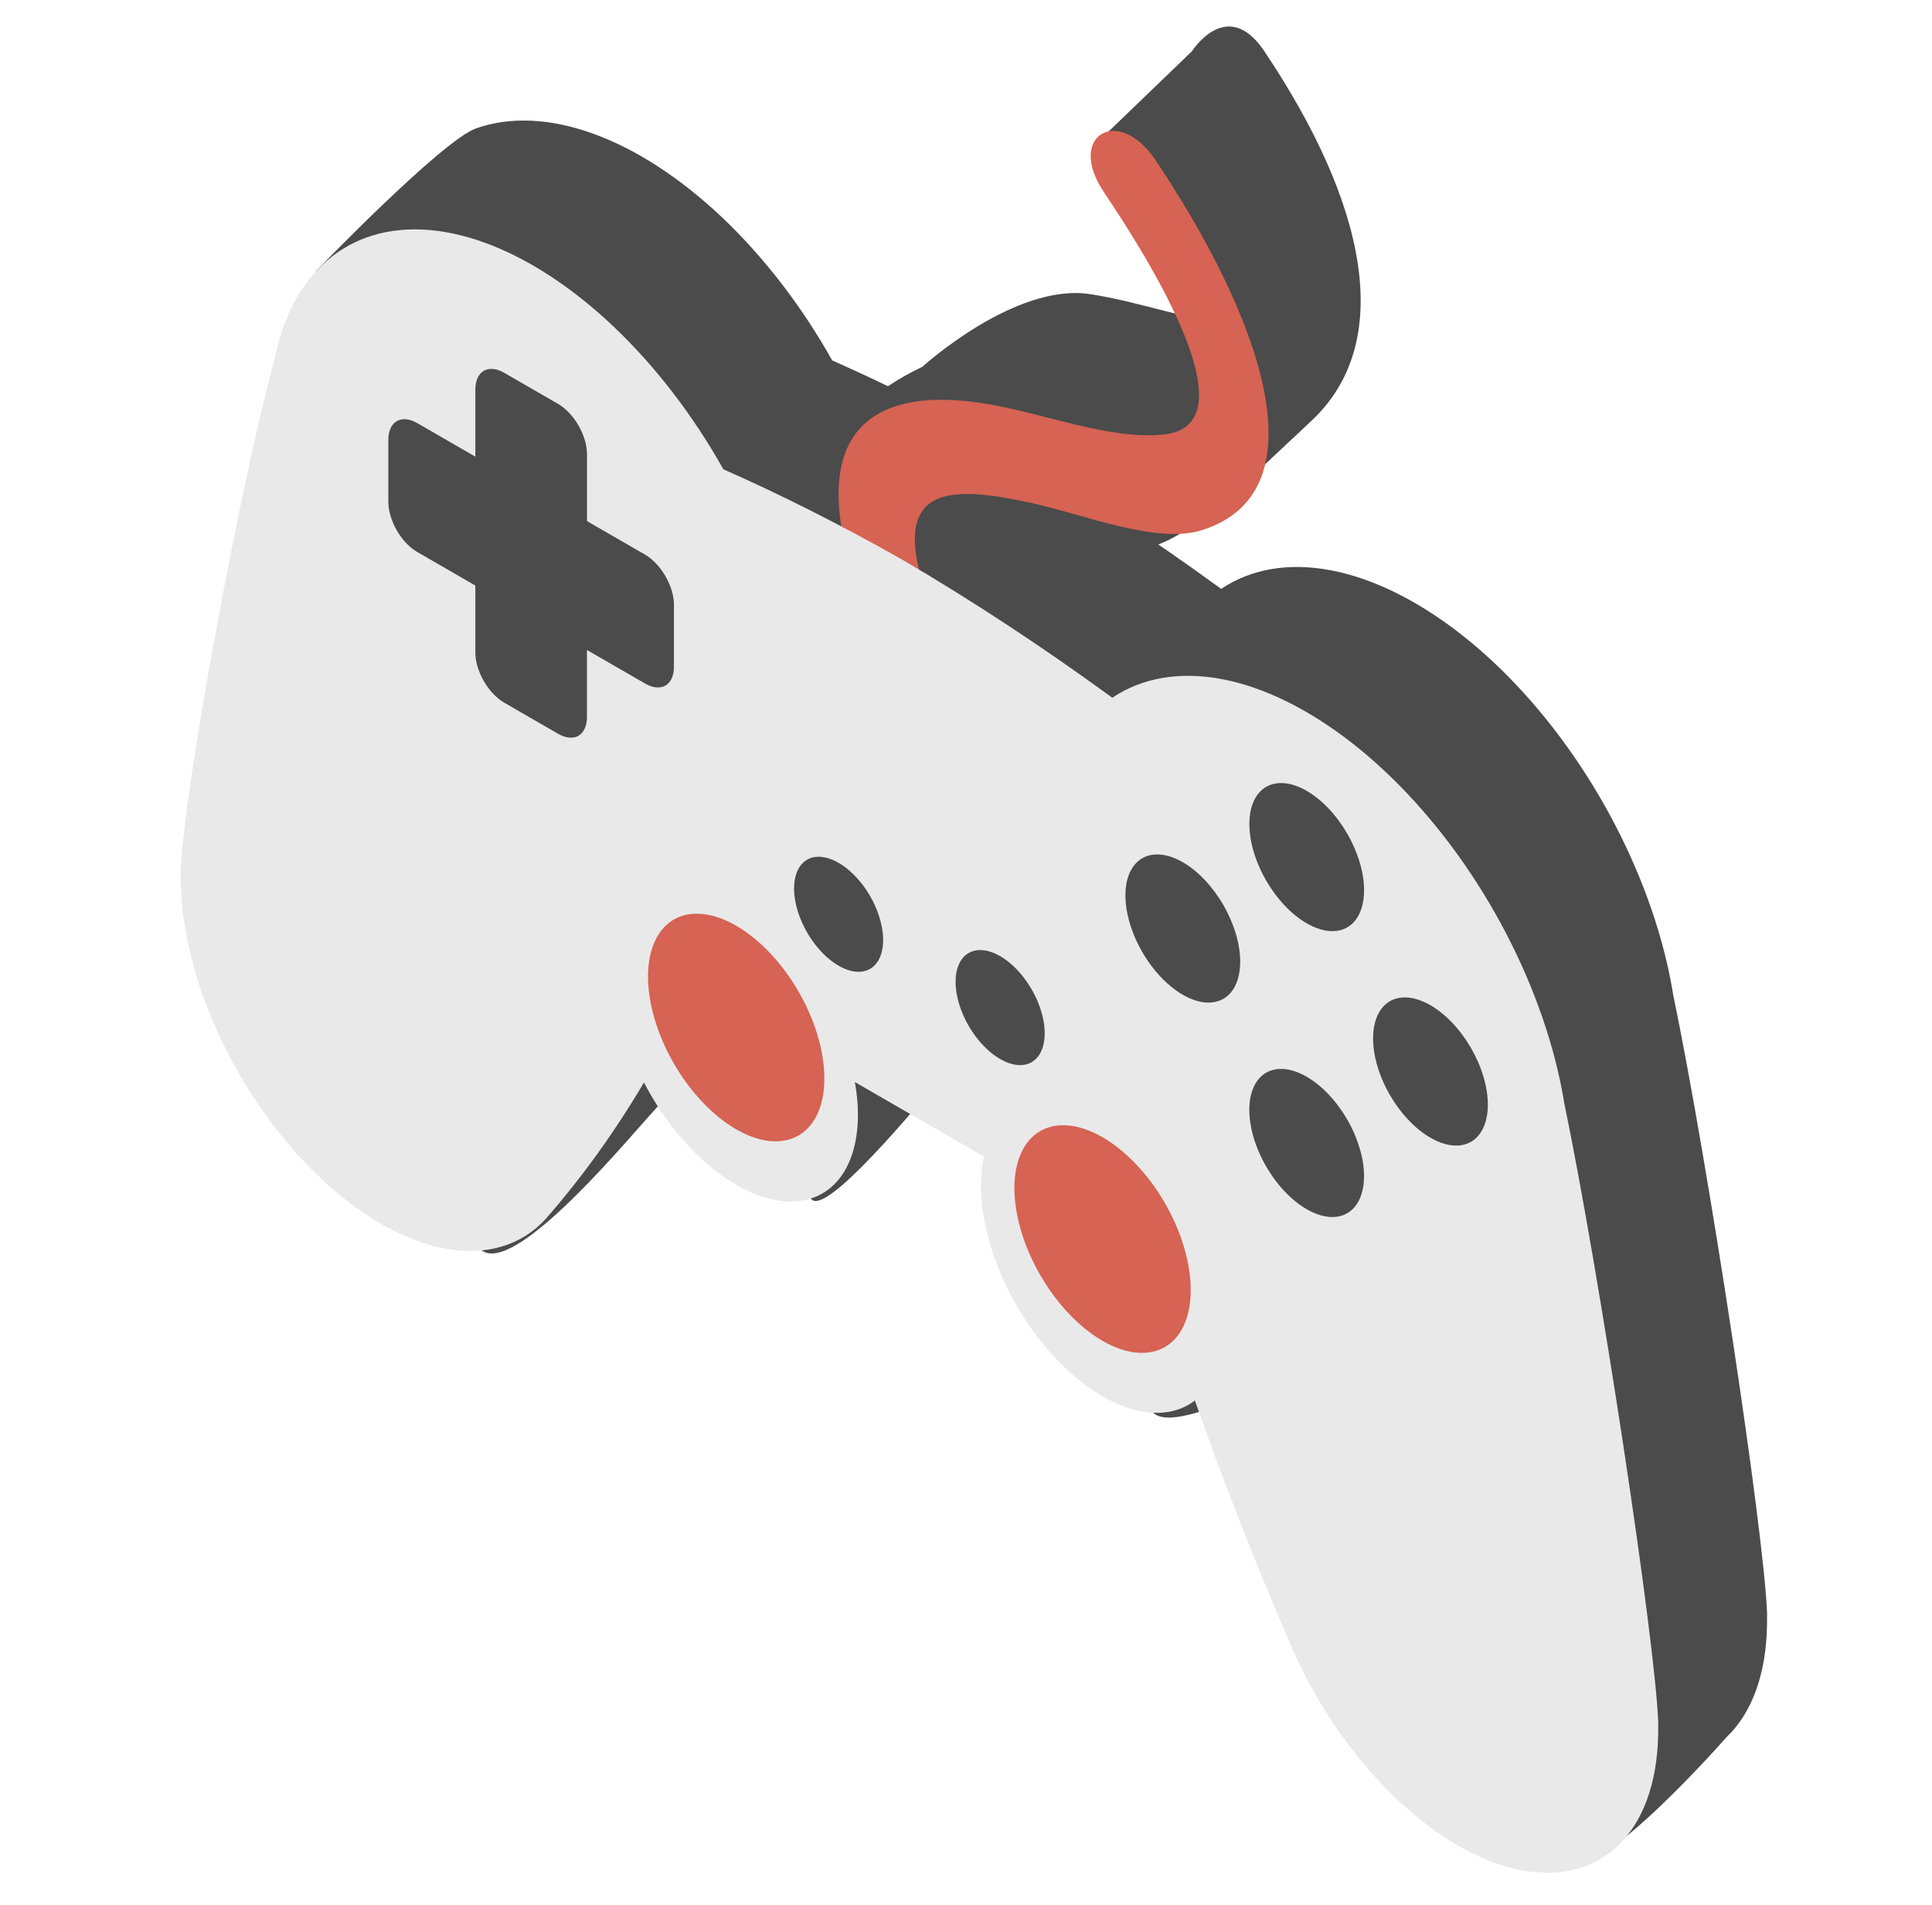
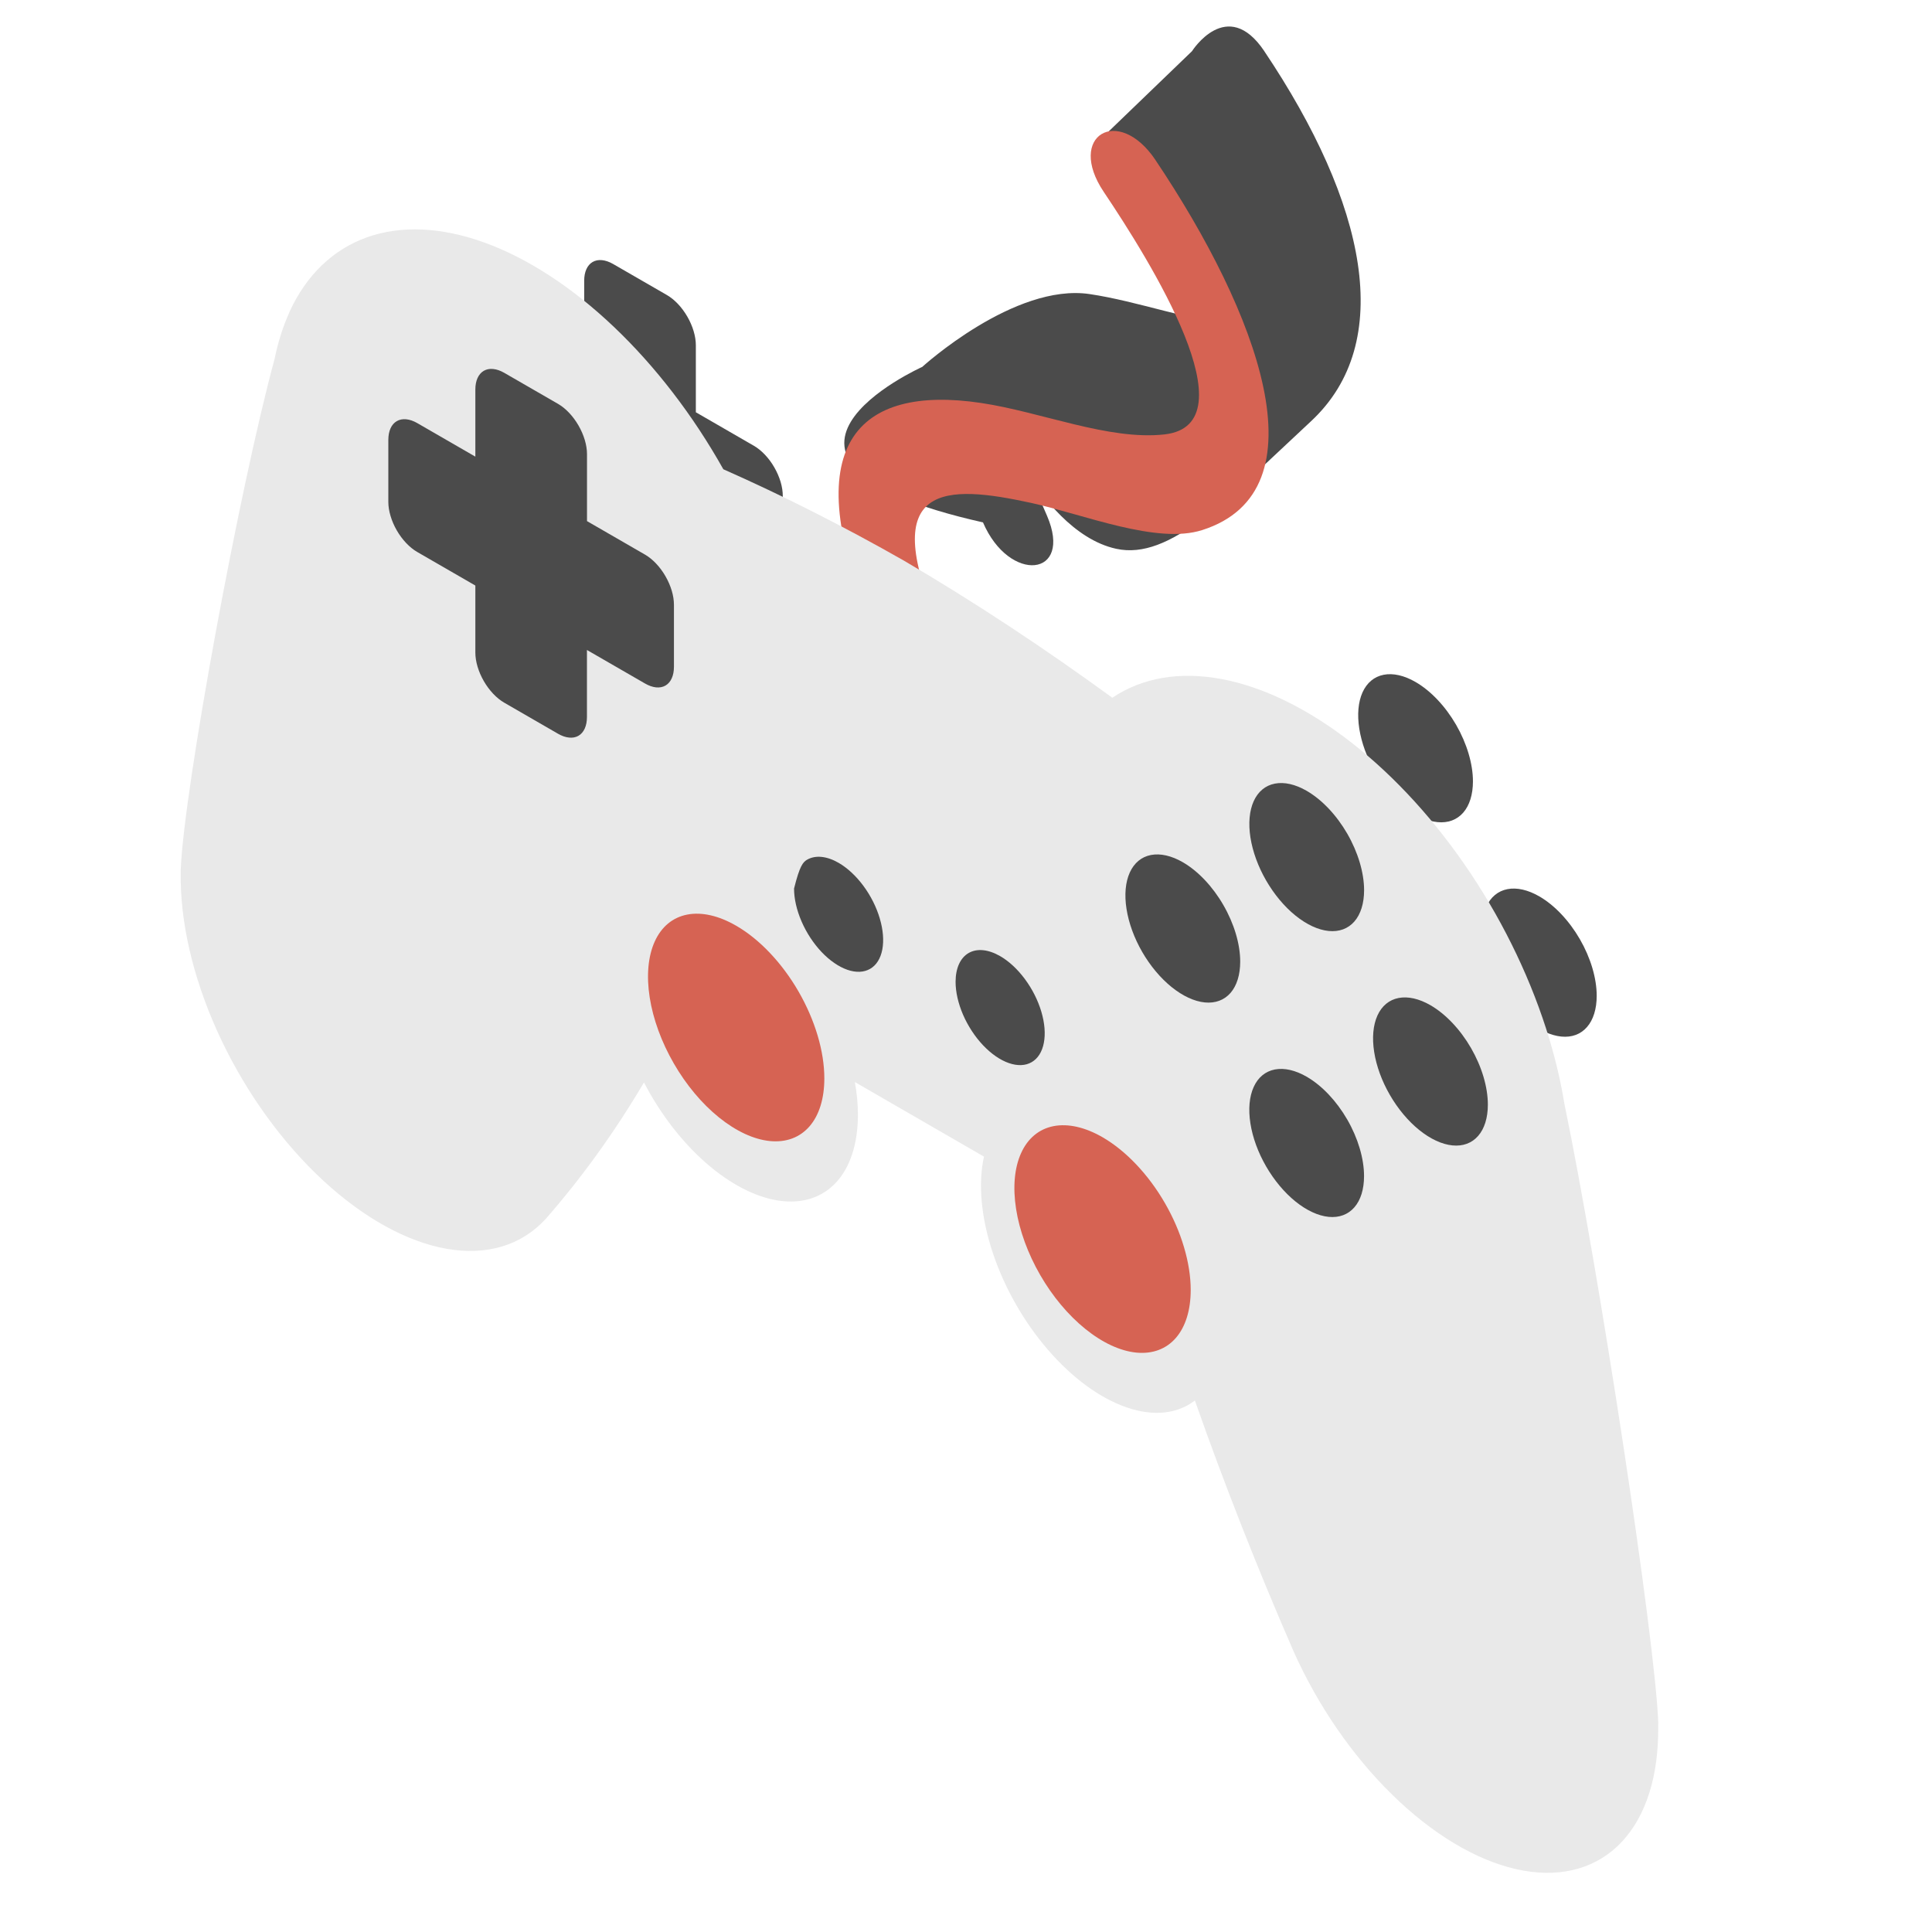
<svg xmlns="http://www.w3.org/2000/svg" width="71" height="70" viewBox="0 0 71 70" fill="none">
  <g clip-path="url(#clip0_239_27428)">
    <path d="M46.461 1.879C50.222 7.483 51.295 12.583 48.179 15.48C45.063 18.377 42.989 20.598 41.019 20.167C37.898 19.488 36.231 13.714 38.478 18.955C39.447 21.21 37.092 21.452 36.124 19.197C26.149 16.956 33.892 13.483 33.892 13.483C33.892 13.483 37.277 10.395 40.045 10.807C41.823 11.071 43.775 11.803 45.535 11.964C45.969 12.004 40.262 4.949 40.666 4.904L43.805 1.881C43.805 1.881 45.093 -0.159 46.463 1.88L46.461 1.879Z" fill="#4B4B4B" />
-     <path d="M64.94 59.294C64.82 56.21 62.785 42.805 61.487 36.544C61.364 35.785 61.184 35.009 60.95 34.226C60.947 34.216 60.945 34.206 60.943 34.196L60.938 34.185C60.31 32.095 59.316 30.003 58.048 28.101C56.781 26.199 55.279 24.548 53.68 23.3C52.082 22.052 50.438 21.246 48.9 20.956C47.362 20.666 45.979 20.901 44.877 21.641C42.339 19.79 39.783 18.108 37.223 16.605C35.004 15.342 32.786 14.22 30.582 13.244C29.469 11.26 28.085 9.46 26.554 8.006C25.023 6.553 23.393 5.491 21.811 4.917C20.23 4.343 18.746 4.275 17.494 4.718C16.242 5.162 11.625 9.949 11.625 9.949L11.5 10.243C10.203 15.005 10.762 25 10.642 27.948C10.638 28.104 10.642 28.26 10.642 28.41C10.676 30.222 11.2 32.259 12.139 34.23C13.079 36.2 14.386 38.002 15.872 39.379C17.359 40.755 16.479 45.796 17.945 46.053C19.412 46.31 23.151 41.77 24.037 40.81L24.045 40.804C25.375 39.286 26.584 37.608 27.666 35.78C28.26 36.924 29.052 37.954 29.936 38.73C30.821 39.506 29.079 44.003 29.936 44.131C30.793 44.26 34.207 40.015 34.729 39.45C35.25 38.885 35.529 38.016 35.528 36.961C35.528 36.58 35.49 36.178 35.416 35.764L37.222 36.808L40.16 38.504C39.941 39.501 40.054 40.742 40.481 42.03C40.908 43.317 41.465 50.858 42.356 51.889C43.248 52.92 48.424 49.702 49.402 50.038C50.38 50.375 47.262 47.967 47.911 47.466C48.994 50.544 50.203 53.618 51.532 56.671L51.541 56.692C52.428 58.675 53.696 60.517 55.163 61.953C56.629 63.389 55.965 68.326 57.452 68.666C58.939 69.006 63.439 63.847 63.439 63.847C64.378 62.962 64.902 61.53 64.936 59.756C64.94 59.606 64.94 59.453 64.94 59.294Z" fill="#4B4B4B" />
    <path d="M34.294 35.63C34.294 36.37 34.104 36.984 33.748 37.393C33.392 37.803 32.886 37.99 32.294 37.932C31.702 37.873 31.05 37.571 30.422 37.064C29.793 36.557 29.216 35.867 28.763 35.082C28.31 34.297 28.001 33.453 27.876 32.655C27.751 31.857 27.816 31.142 28.061 30.6C28.306 30.058 28.721 29.713 29.254 29.61C29.787 29.506 30.413 29.648 31.054 30.018C31.48 30.264 31.901 30.604 32.294 31.019C32.687 31.433 33.045 31.915 33.346 32.437C33.647 32.958 33.885 33.508 34.048 34.056C34.211 34.604 34.294 35.139 34.294 35.63Z" fill="#4B4B4B" />
    <path fill-rule="evenodd" clip-rule="evenodd" d="M34.819 27.709C35.143 27.896 35.46 28.19 35.729 28.553C35.998 28.916 36.208 29.333 36.331 29.75C36.455 30.167 36.487 30.565 36.424 30.895C36.361 31.226 36.205 31.472 35.976 31.604C35.747 31.736 35.455 31.748 35.137 31.637C34.82 31.526 34.49 31.299 34.191 30.983C33.892 30.667 33.637 30.277 33.457 29.862C33.277 29.447 33.181 29.026 33.181 28.653C33.181 28.404 33.224 28.183 33.306 28.001C33.388 27.819 33.509 27.68 33.661 27.592C33.813 27.505 33.994 27.47 34.193 27.49C34.391 27.51 34.604 27.584 34.819 27.709Z" fill="#4B4B4B" />
    <path fill-rule="evenodd" clip-rule="evenodd" d="M40.753 31.135C41.078 31.322 41.394 31.615 41.664 31.979C41.934 32.342 42.144 32.759 42.268 33.176C42.392 33.593 42.425 33.993 42.361 34.323C42.298 34.654 42.142 34.901 41.913 35.033C41.684 35.166 41.392 35.177 41.074 35.066C40.756 34.956 40.427 34.728 40.127 34.412C39.828 34.096 39.572 33.705 39.392 33.29C39.213 32.875 39.117 32.454 39.117 32.08C39.118 31.579 39.291 31.199 39.597 31.022C39.904 30.845 40.32 30.886 40.753 31.135Z" fill="#4B4B4B" />
    <path d="M27.704 16.381L25.572 15.15V12.686C25.572 12.36 25.459 11.982 25.26 11.637C25.061 11.291 24.79 11.005 24.508 10.842L22.531 9.701C22.392 9.621 22.253 9.573 22.124 9.56C21.995 9.547 21.878 9.57 21.779 9.627C21.681 9.684 21.602 9.775 21.549 9.893C21.496 10.011 21.468 10.155 21.469 10.317V12.781L19.334 11.548C19.052 11.386 18.781 11.36 18.582 11.476C18.383 11.591 18.271 11.839 18.271 12.165V14.444C18.271 14.605 18.298 14.78 18.352 14.96C18.405 15.14 18.483 15.321 18.582 15.492C18.681 15.663 18.798 15.821 18.927 15.957C19.056 16.093 19.194 16.205 19.334 16.285L21.469 17.518V19.982C21.469 20.308 21.581 20.684 21.78 21.03C21.979 21.375 22.249 21.66 22.531 21.823L24.505 22.963C24.645 23.044 24.784 23.093 24.913 23.105C25.042 23.118 25.159 23.096 25.258 23.039C25.357 22.982 25.435 22.892 25.489 22.773C25.542 22.655 25.57 22.511 25.57 22.35V19.886L27.703 21.117C27.843 21.198 27.981 21.247 28.11 21.26C28.239 21.273 28.357 21.25 28.456 21.193C28.555 21.136 28.633 21.046 28.686 20.927C28.74 20.809 28.767 20.665 28.767 20.504V18.225C28.767 18.064 28.74 17.888 28.687 17.708C28.633 17.528 28.555 17.348 28.456 17.176C28.358 17.005 28.241 16.847 28.111 16.71C27.983 16.574 27.844 16.462 27.704 16.381Z" fill="#4B4B4B" />
    <path d="M47.758 43.404C47.758 44.144 47.568 44.757 47.212 45.167C46.856 45.577 46.35 45.764 45.758 45.706C45.166 45.647 44.515 45.345 43.887 44.838C43.258 44.331 42.681 43.642 42.228 42.857C41.775 42.072 41.466 41.228 41.341 40.43C41.216 39.632 41.279 38.917 41.525 38.375C41.769 37.833 42.184 37.488 42.717 37.384C43.25 37.28 43.876 37.422 44.517 37.791C44.942 38.037 45.364 38.377 45.757 38.792C46.15 39.207 46.508 39.688 46.809 40.21C47.11 40.731 47.349 41.281 47.511 41.83C47.674 42.378 47.758 42.913 47.758 43.404Z" fill="#4B4B4B" />
-     <path fill-rule="evenodd" clip-rule="evenodd" d="M49.577 31.338C49.577 31.82 49.453 32.22 49.222 32.487C48.99 32.754 48.66 32.876 48.275 32.838C47.89 32.8 47.465 32.603 47.056 32.273C46.647 31.943 46.271 31.494 45.976 30.983C45.681 30.472 45.48 29.922 45.399 29.402C45.317 28.883 45.359 28.417 45.519 28.064C45.679 27.711 45.949 27.487 46.296 27.42C46.643 27.353 47.051 27.445 47.468 27.686C48.028 28.01 48.564 28.576 48.959 29.261C49.354 29.945 49.577 30.693 49.577 31.338Z" fill="#4B4B4B" />
    <path fill-rule="evenodd" clip-rule="evenodd" d="M58.678 36.595C58.678 37.076 58.554 37.476 58.322 37.742C58.09 38.009 57.761 38.131 57.375 38.092C56.99 38.054 56.566 37.857 56.157 37.527C55.748 37.197 55.372 36.748 55.077 36.237C54.782 35.727 54.581 35.177 54.5 34.657C54.419 34.138 54.46 33.672 54.62 33.319C54.779 32.967 55.05 32.742 55.396 32.675C55.743 32.607 56.151 32.7 56.568 32.94C57.127 33.263 57.664 33.83 58.06 34.515C58.456 35.201 58.678 35.949 58.678 36.595Z" fill="#4B4B4B" />
    <path fill-rule="evenodd" clip-rule="evenodd" d="M54.128 39.22C54.128 39.701 54.005 40.101 53.773 40.367C53.541 40.634 53.212 40.756 52.827 40.718C52.441 40.679 52.017 40.483 51.608 40.153C51.2 39.823 50.824 39.374 50.529 38.863C50.234 38.353 50.033 37.803 49.952 37.284C49.87 36.764 49.912 36.299 50.072 35.946C50.231 35.593 50.502 35.369 50.849 35.302C51.195 35.235 51.603 35.327 52.02 35.568C52.579 35.891 53.115 36.457 53.511 37.142C53.906 37.827 54.128 38.574 54.128 39.22Z" fill="#4B4B4B" />
    <path fill-rule="evenodd" clip-rule="evenodd" d="M54.13 28.717C54.129 29.198 54.005 29.597 53.773 29.863C53.541 30.129 53.212 30.251 52.827 30.212C52.442 30.174 52.018 29.977 51.609 29.647C51.2 29.317 50.825 28.868 50.53 28.357C50.235 27.847 50.035 27.297 49.953 26.778C49.872 26.259 49.914 25.794 50.073 25.441C50.233 25.089 50.502 24.864 50.849 24.797C51.195 24.729 51.603 24.821 52.02 25.062C52.579 25.385 53.116 25.952 53.512 26.637C53.907 27.323 54.13 28.071 54.13 28.717Z" fill="#4B4B4B" />
    <path d="M42.461 5.879C46.222 11.483 48.709 18.037 44.179 19.48C42.508 20.012 39.858 18.911 37.888 18.48C34.767 17.801 32.231 17.715 34.478 22.955C35.447 25.21 33.092 25.452 32.124 23.197C29.174 16.319 31.537 14.136 36.045 14.807C38.261 15.136 40.746 16.192 42.795 15.964C46.023 15.6 42.271 9.598 40.561 7.05C39.18 4.992 41.093 3.841 42.463 5.88L42.461 5.879Z" fill="#D66353" />
    <path d="M60.94 63.294C60.82 60.21 58.785 46.804 57.487 40.544C57.364 39.785 57.184 39.009 56.95 38.226C56.947 38.216 56.945 38.206 56.943 38.196L56.938 38.185C56.31 36.095 55.316 34.003 54.048 32.101C52.781 30.199 51.279 28.548 49.68 27.3C48.082 26.052 46.438 25.245 44.9 24.956C43.362 24.666 41.979 24.901 40.877 25.641C38.339 23.79 35.783 22.108 33.223 20.605C31.004 19.342 28.787 18.22 26.582 17.244C25.469 15.26 24.085 13.46 22.554 12.006C21.023 10.552 19.393 9.491 17.811 8.917C16.23 8.343 14.746 8.275 13.494 8.718C12.242 9.162 11.261 10.104 10.64 11.458V11.464C10.64 11.471 10.634 11.478 10.63 11.486C10.398 12 10.218 12.568 10.093 13.183C8.796 17.946 6.762 29 6.642 31.948C6.638 32.104 6.642 32.26 6.642 32.41C6.676 34.222 7.2 36.259 8.139 38.229C9.079 40.2 10.386 42.002 11.872 43.379C13.359 44.755 14.95 45.635 16.416 45.892C17.883 46.149 19.151 45.77 20.037 44.81L20.045 44.804C21.375 43.286 22.584 41.608 23.666 39.78C24.26 40.924 25.052 41.954 25.936 42.73C26.821 43.506 27.754 43.991 28.611 44.12C29.468 44.249 30.207 44.015 30.729 43.45C31.25 42.885 31.529 42.016 31.528 40.96C31.528 40.579 31.49 40.178 31.416 39.764L33.222 40.807L36.16 42.504C35.941 43.501 36.054 44.742 36.481 46.029C36.908 47.317 37.624 48.577 38.516 49.608C39.407 50.639 40.423 51.382 41.401 51.719C42.379 52.056 43.262 51.967 43.911 51.466C44.994 54.544 46.203 57.618 47.532 60.671L47.541 60.691C48.428 62.675 49.696 64.517 51.163 65.953C52.629 67.389 54.22 68.346 55.706 68.686C57.193 69.026 58.5 68.732 59.439 67.847C60.378 66.961 60.902 65.529 60.936 63.756C60.94 63.606 60.94 63.453 60.94 63.294Z" fill="#E9E9E9" />
    <path d="M30.294 39.63C30.294 40.37 30.104 40.984 29.748 41.393C29.392 41.803 28.886 41.99 28.294 41.932C27.702 41.873 27.05 41.571 26.422 41.064C25.793 40.557 25.216 39.867 24.763 39.082C24.31 38.297 24.001 37.453 23.876 36.655C23.751 35.857 23.816 35.142 24.061 34.6C24.306 34.058 24.721 33.713 25.254 33.61C25.787 33.506 26.413 33.648 27.054 34.019C27.48 34.264 27.901 34.604 28.294 35.019C28.687 35.434 29.045 35.915 29.346 36.437C29.646 36.958 29.885 37.508 30.048 38.056C30.211 38.604 30.294 39.139 30.294 39.63Z" fill="#D66353" />
-     <path fill-rule="evenodd" clip-rule="evenodd" d="M30.82 31.709C31.143 31.896 31.46 32.19 31.729 32.553C31.998 32.916 32.208 33.333 32.331 33.75C32.455 34.167 32.487 34.565 32.424 34.895C32.361 35.226 32.205 35.472 31.976 35.604C31.747 35.736 31.455 35.748 31.137 35.637C30.82 35.526 30.491 35.299 30.191 34.983C29.892 34.667 29.637 34.277 29.457 33.862C29.277 33.447 29.181 33.026 29.181 32.653C29.181 32.404 29.224 32.183 29.306 32.001C29.388 31.819 29.509 31.68 29.661 31.592C29.813 31.505 29.994 31.47 30.192 31.49C30.391 31.51 30.604 31.584 30.82 31.709Z" fill="#4B4B4B" />
+     <path fill-rule="evenodd" clip-rule="evenodd" d="M30.82 31.709C31.143 31.896 31.46 32.19 31.729 32.553C31.998 32.916 32.208 33.333 32.331 33.75C32.455 34.167 32.487 34.565 32.424 34.895C32.361 35.226 32.205 35.472 31.976 35.604C31.747 35.736 31.455 35.748 31.137 35.637C30.82 35.526 30.491 35.299 30.191 34.983C29.892 34.667 29.637 34.277 29.457 33.862C29.277 33.447 29.181 33.026 29.181 32.653C29.388 31.819 29.509 31.68 29.661 31.592C29.813 31.505 29.994 31.47 30.192 31.49C30.391 31.51 30.604 31.584 30.82 31.709Z" fill="#4B4B4B" />
    <path fill-rule="evenodd" clip-rule="evenodd" d="M36.753 35.135C37.078 35.322 37.394 35.615 37.664 35.979C37.934 36.342 38.144 36.759 38.268 37.176C38.392 37.593 38.425 37.993 38.361 38.323C38.298 38.654 38.142 38.901 37.913 39.033C37.684 39.166 37.392 39.177 37.074 39.066C36.756 38.956 36.427 38.728 36.127 38.412C35.828 38.096 35.572 37.705 35.392 37.29C35.213 36.875 35.117 36.454 35.117 36.08C35.118 35.579 35.291 35.199 35.597 35.022C35.904 34.845 36.32 34.886 36.753 35.135Z" fill="#4B4B4B" />
    <path d="M23.704 20.381L21.572 19.15V16.686C21.572 16.36 21.459 15.982 21.26 15.637C21.061 15.291 20.79 15.005 20.508 14.842L18.531 13.701C18.392 13.621 18.253 13.572 18.124 13.56C17.995 13.547 17.878 13.57 17.779 13.627C17.681 13.684 17.602 13.775 17.549 13.893C17.496 14.011 17.468 14.155 17.469 14.317V16.781L15.334 15.548C15.052 15.386 14.781 15.36 14.582 15.476C14.383 15.591 14.271 15.839 14.271 16.165V18.444C14.271 18.605 14.298 18.78 14.352 18.96C14.405 19.14 14.483 19.321 14.582 19.492C14.681 19.663 14.798 19.821 14.927 19.957C15.056 20.093 15.194 20.205 15.334 20.285L17.469 21.518V23.982C17.469 24.308 17.581 24.684 17.78 25.03C17.979 25.375 18.249 25.66 18.531 25.823L20.505 26.963C20.645 27.044 20.784 27.093 20.913 27.105C21.042 27.118 21.159 27.096 21.258 27.039C21.357 26.982 21.435 26.892 21.489 26.773C21.542 26.655 21.57 26.511 21.57 26.35V23.886L23.703 25.117C23.843 25.198 23.981 25.247 24.11 25.26C24.239 25.273 24.357 25.25 24.456 25.193C24.555 25.136 24.633 25.046 24.686 24.927C24.74 24.809 24.767 24.665 24.767 24.504V22.225C24.767 22.064 24.74 21.888 24.687 21.708C24.633 21.528 24.555 21.348 24.456 21.176C24.358 21.005 24.241 20.847 24.111 20.71C23.983 20.574 23.844 20.462 23.704 20.381Z" fill="#4B4B4B" />
    <path d="M43.758 47.404C43.758 48.144 43.568 48.757 43.212 49.167C42.856 49.577 42.35 49.764 41.758 49.706C41.166 49.647 40.515 49.345 39.887 48.838C39.258 48.331 38.681 47.642 38.228 46.857C37.775 46.072 37.466 45.228 37.341 44.43C37.216 43.632 37.279 42.917 37.525 42.375C37.769 41.833 38.184 41.488 38.717 41.384C39.25 41.28 39.876 41.422 40.517 41.791C40.942 42.037 41.364 42.377 41.757 42.792C42.15 43.207 42.508 43.688 42.809 44.21C43.11 44.731 43.349 45.281 43.511 45.83C43.674 46.378 43.758 46.913 43.758 47.404Z" fill="#D66353" />
    <path fill-rule="evenodd" clip-rule="evenodd" d="M45.577 35.338C45.577 35.82 45.453 36.22 45.222 36.487C44.99 36.754 44.66 36.876 44.275 36.838C43.89 36.8 43.465 36.603 43.056 36.273C42.647 35.943 42.271 35.494 41.976 34.983C41.681 34.472 41.48 33.922 41.399 33.402C41.317 32.883 41.359 32.417 41.519 32.064C41.679 31.711 41.949 31.487 42.296 31.42C42.643 31.353 43.051 31.445 43.468 31.686C44.028 32.01 44.564 32.576 44.959 33.261C45.354 33.945 45.577 34.693 45.577 35.338Z" fill="#4B4B4B" />
    <path fill-rule="evenodd" clip-rule="evenodd" d="M54.678 40.595C54.678 41.076 54.554 41.476 54.322 41.742C54.09 42.009 53.761 42.131 53.375 42.092C52.99 42.054 52.566 41.857 52.157 41.527C51.748 41.197 51.372 40.748 51.077 40.237C50.782 39.727 50.581 39.177 50.5 38.657C50.419 38.138 50.46 37.672 50.62 37.319C50.779 36.967 51.05 36.742 51.396 36.675C51.743 36.607 52.151 36.7 52.568 36.94C53.127 37.263 53.664 37.83 54.06 38.515C54.456 39.201 54.678 39.949 54.678 40.595Z" fill="#4B4B4B" />
    <path fill-rule="evenodd" clip-rule="evenodd" d="M50.128 43.22C50.128 43.701 50.005 44.101 49.773 44.367C49.541 44.634 49.212 44.756 48.827 44.718C48.441 44.679 48.017 44.483 47.608 44.153C47.2 43.823 46.824 43.374 46.529 42.863C46.234 42.353 46.033 41.803 45.952 41.284C45.87 40.764 45.912 40.299 46.072 39.946C46.231 39.593 46.502 39.369 46.849 39.302C47.195 39.235 47.603 39.327 48.02 39.568C48.579 39.891 49.115 40.457 49.511 41.142C49.906 41.827 50.128 42.574 50.128 43.22Z" fill="#4B4B4B" />
    <path fill-rule="evenodd" clip-rule="evenodd" d="M50.13 32.717C50.129 33.198 50.005 33.597 49.773 33.863C49.541 34.129 49.212 34.251 48.827 34.212C48.442 34.174 48.018 33.977 47.609 33.647C47.2 33.317 46.825 32.868 46.53 32.357C46.235 31.847 46.035 31.297 45.953 30.778C45.872 30.259 45.914 29.794 46.073 29.441C46.233 29.089 46.502 28.864 46.849 28.797C47.195 28.729 47.603 28.821 48.02 29.062C48.579 29.385 49.116 29.952 49.512 30.637C49.907 31.323 50.13 32.071 50.13 32.717Z" fill="#4B4B4B" />
  </g>
  <defs>
    <clipPath id="clip0_239_27428">
      <rect width="70" height="70" fill="white" transform="translate(0.79)" />
    </clipPath>
  </defs>
</svg>